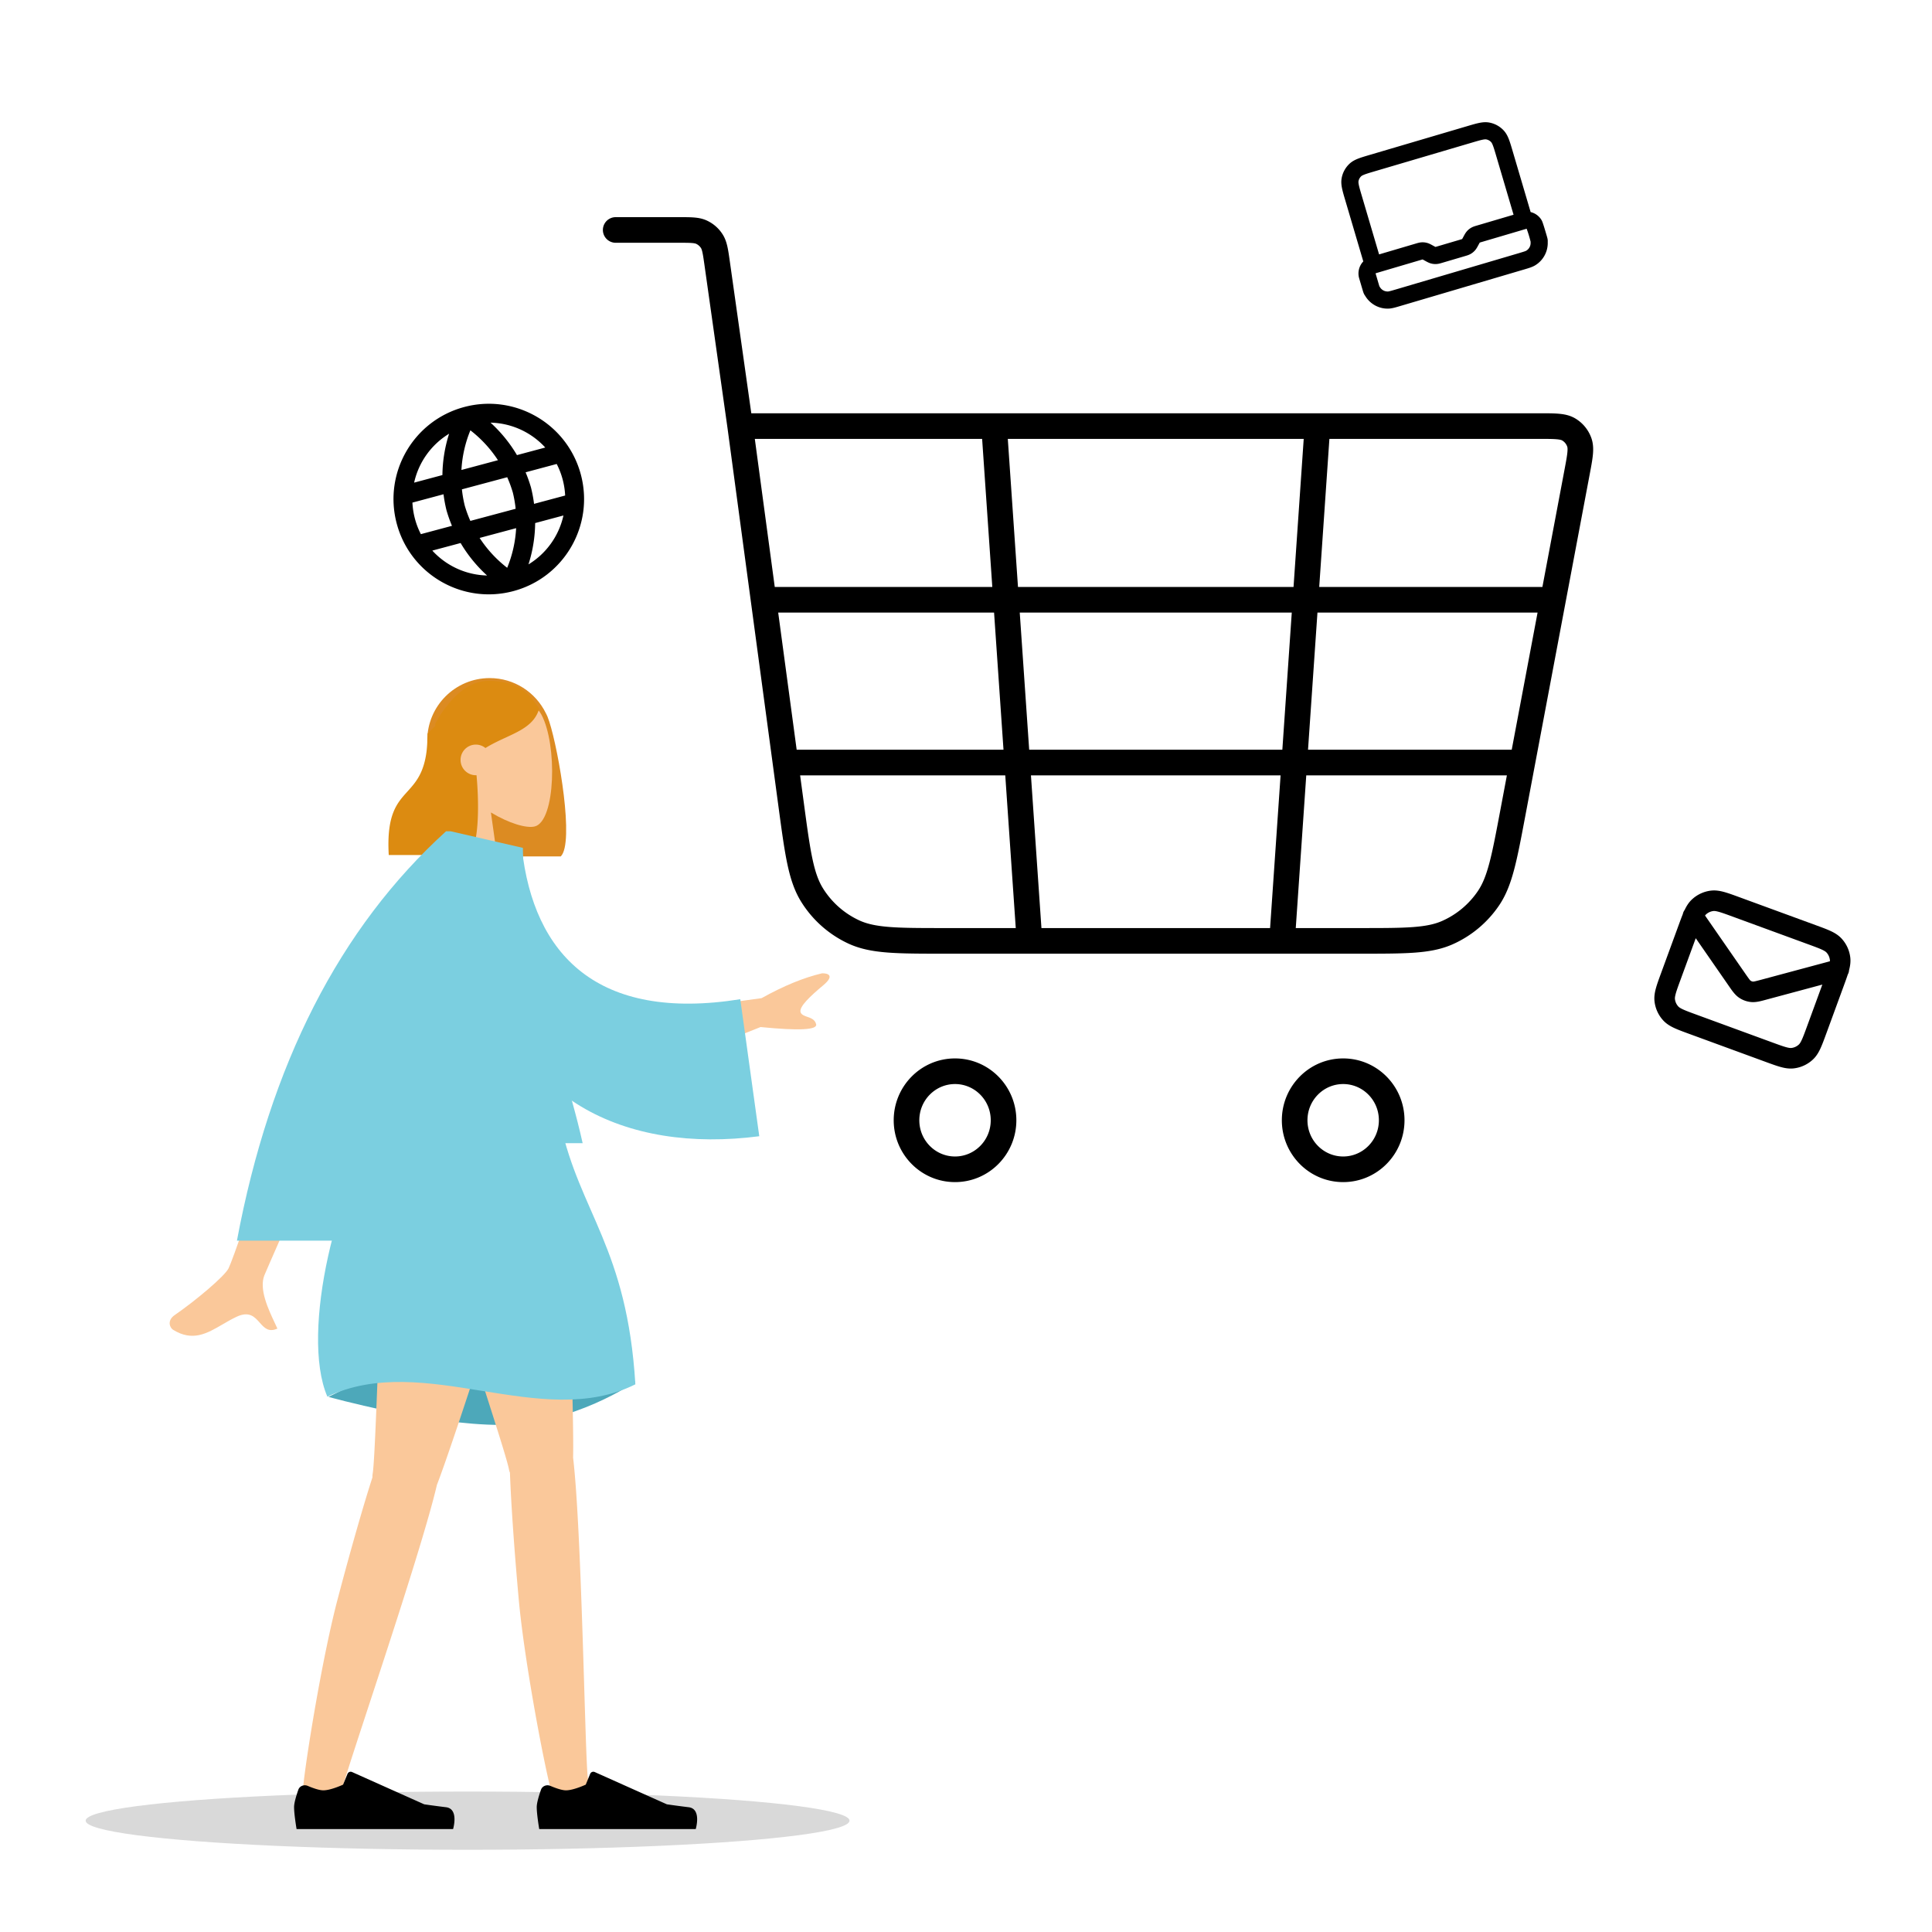
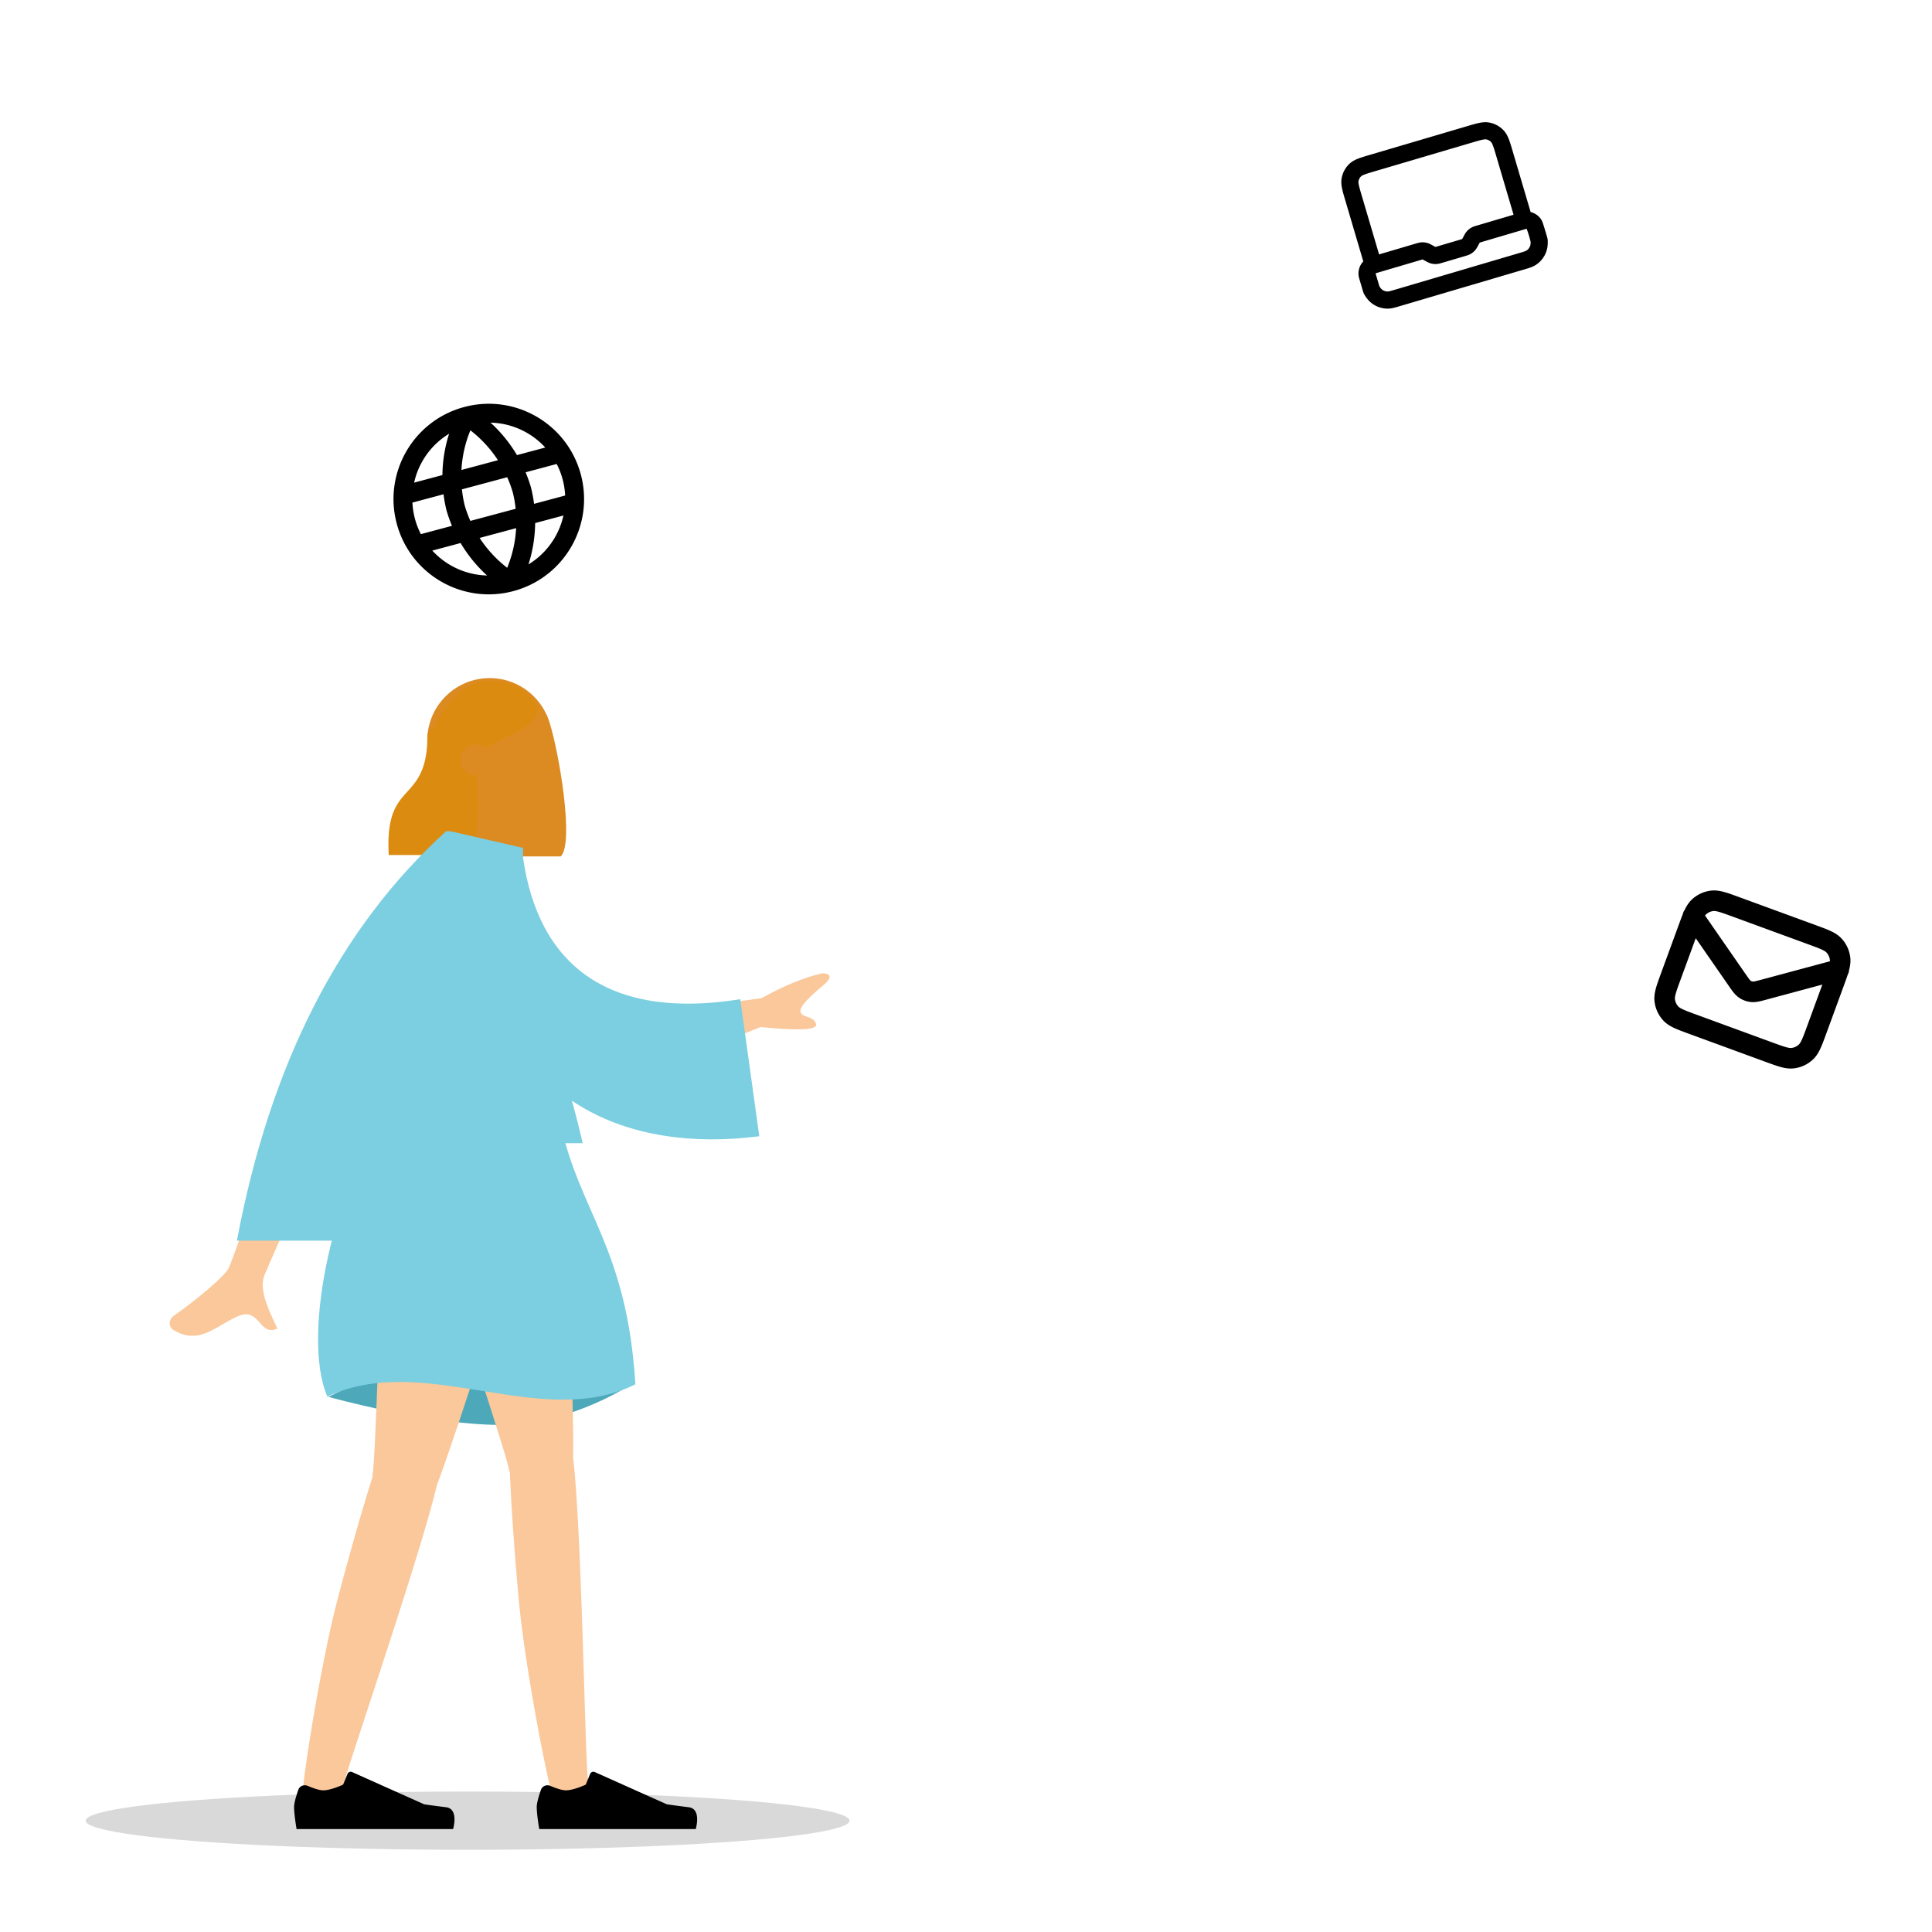
<svg xmlns="http://www.w3.org/2000/svg" width="564" height="564" fill="none">
-   <path fill="#000" fill-rule="evenodd" d="M201.96 70.941c-.869-.067-2.007-.07-3.807-.07h-18.5a3.74 3.74 0 0 1 0-7.478h18.632c1.63 0 3.06 0 4.252.092 1.272.099 2.549.316 3.813.9a10.84 10.84 0 0 1 4.605 4.034c.744 1.171 1.135 2.407 1.409 3.657.258 1.175.46 2.602.691 4.236l6.267 44.332h230.069c2.214-.001 4.115-.001 5.662.136 1.618.142 3.257.459 4.777 1.354a10.88 10.88 0 0 1 4.744 5.788c.58 1.659.582 3.328.419 4.952-.157 1.556-.512 3.44-.927 5.641l-18.804 99.76c-1.225 6.501-2.183 11.583-3.266 15.65-1.103 4.143-2.396 7.488-4.418 10.454a32.1 32.1 0 0 1-13.486 11.275c-3.272 1.456-6.777 2.117-11.018 2.437-4.16.314-9.284.314-15.83.314H275.725c-6.879 0-12.258 0-16.613-.338-4.436-.345-8.09-1.055-11.471-2.624a32.16 32.16 0 0 1-13.676-12.065c-1.988-3.163-3.174-6.715-4.108-11.102-.917-4.31-1.642-9.693-2.57-16.584l-14.916-110.786-6.703-47.42c-.254-1.798-.419-2.942-.609-3.806-.18-.82-.328-1.112-.417-1.252a3.36 3.36 0 0 0-1.428-1.253c-.138-.064-.433-.17-1.254-.234m18.39 57.181 5.82 43.224h63.51l-2.972-43.224zm73.854 0 2.972 43.224h80.441l2.971-43.224zm93.881 0-2.972 43.224h65.155l6.42-34.063c.452-2.398.743-3.961.864-5.157.117-1.163.02-1.572-.038-1.736a3.4 3.4 0 0 0-1.479-1.812c-.133-.078-.494-.248-1.639-.349-1.178-.103-2.747-.107-5.164-.107zm60.773 50.702h-64.259l-2.754 40.043h59.465zm-8.958 47.522h-58.569l-3.065 44.58h18.826c6.731 0 11.573-.002 15.419-.293 3.799-.286 6.358-.84 8.541-1.811a24.66 24.66 0 0 0 10.346-8.654c1.359-1.994 2.38-4.442 3.371-8.166 1.003-3.769 1.913-8.58 3.172-15.26zm-69.13 44.58 3.065-44.58h-72.877l3.065 44.58zm-74.243 0-3.065-44.58h-59.887l1.103 8.194c.953 7.078 1.643 12.179 2.494 16.179.842 3.956 1.79 6.557 3.124 8.679a24.7 24.7 0 0 0 10.494 9.262c2.25 1.044 4.916 1.641 8.9 1.95 4.032.313 9.122.316 16.192.316zm-63.959-52.059h60.379l-2.753-40.043h-63.017zm65.122-40.043 2.754 40.043h73.905l2.753-40.043zm-18.892 137.637c-5.72 0-10.424 4.697-10.424 10.573s4.704 10.573 10.424 10.573c5.721 0 10.425-4.697 10.425-10.573s-4.704-10.573-10.425-10.573m-17.902 10.573c0-9.933 7.978-18.052 17.902-18.052s17.903 8.119 17.903 18.052-7.978 18.052-17.903 18.052-17.902-8.119-17.902-18.052m131.211-10.573c-5.72 0-10.424 4.697-10.424 10.573s4.704 10.573 10.424 10.573 10.424-4.697 10.424-10.573-4.704-10.573-10.424-10.573m-17.903 10.573c0-9.933 7.979-18.052 17.903-18.052s17.903 8.119 17.903 18.052-7.979 18.052-17.903 18.052-17.903-8.119-17.903-18.052" clip-rule="evenodd" />
  <ellipse cx="111.5" cy="8.5" fill="#000" opacity=".15" rx="111.5" ry="8.5" style="mix-blend-mode:multiply" transform="matrix(-1 0 0 1 248 523)" />
  <path fill="#DC8B22" fill-rule="evenodd" d="M142.954 197.952c-10.065 0-18.225 8.159-18.225 18.225v15.584c0 9.129 6.714 16.691 15.473 18.018l.012.225h23.49c3.995-3.918-.52-30.489-3.335-39.296-.357-1.117-.704-1.952-1.045-2.552-2.967-6.044-9.182-10.204-16.37-10.204" clip-rule="evenodd" />
-   <path fill="#FAC89A" fill-rule="evenodd" d="M143.308 237.176c5.245 3.173 10.399 4.707 12.818 4.081 6.066-1.57 6.624-23.845 1.93-32.627-4.694-8.781-28.824-12.609-30.04 4.79-.422 6.039 2.104 11.428 5.837 15.826l-6.693 31.309h19.44z" clip-rule="evenodd" />
  <path fill="#DC8B11" fill-rule="evenodd" d="M125.443 213.522a45 45 0 0 1 1.653-1.588l-.026-.632s6.101-12.537 15.481-12.537c9.371 0 12.335 4.373 14.854 8.09l.007.01c-1.318 4.538-5.289 6.375-9.781 8.451-1.933.894-3.963 1.833-5.919 3.05a4.43 4.43 0 0 0-2.807-.999c-2.461 0-4.455 2.002-4.455 4.472a4.463 4.463 0 0 0 4.657 4.467c.896 9.657.537 20.685-2.132 23.303h-23.49c-.675-11.759 2.356-15.114 5.453-18.542 2.914-3.225 5.887-6.516 5.887-16.934q.314-.308.618-.611" clip-rule="evenodd" />
  <path fill="#4DA8BA" fill-rule="evenodd" d="M95.9 407.786s29.147 8.182 50.295 8.182c21.147 0 39.285-12.601 39.285-12.601s-28.523-8.399-46.98-8.399-42.6 12.818-42.6 12.818" clip-rule="evenodd" />
  <path fill="#FAC89A" fill-rule="evenodd" d="M148.866 429.91a4.6 4.6 0 0 1-.299-.993c-1.324-7.251-28.971-87.909-30.621-102.033l46.081 8.427c1.254 10.738 3.622 77.122 3.274 90.216 2.55 21.222 3.498 88.614 4.308 93.419.853 5.055-9.683 8.232-11.194 1.933-2.404-10.022-7.484-37.467-8.976-53.93-1.399-15.434-2.31-29.256-2.573-37.039" clip-rule="evenodd" />
  <path fill="#FAC89A" fill-rule="evenodd" d="M108.732 431.256a4.6 4.6 0 0 1 .057-1.036c1.226-7.268 2.719-86.863 5.98-100.701l40.434 18.042c-2.48 10.521-22.867 73.717-27.655 85.903-4.832 20.818-26.897 84.474-27.773 89.268-.92 5.042-11.903 4.412-11.178-2.026 1.156-10.243 5.73-37.778 9.936-53.76 3.942-14.984 7.794-28.286 10.199-35.69" clip-rule="evenodd" />
  <path fill="#000" fill-rule="evenodd" d="M160.675 521.347c-1.079-.461-2.356.015-2.746 1.122-.568 1.612-1.242 3.796-1.242 5.07 0 2.199.73 6.418.73 6.418h45.685s1.781-5.909-2.056-6.38-6.375-.851-6.375-.851l-21.053-9.421a1 1 0 0 0-1.334.533l-1.29 3.142s-3.552 1.664-5.773 1.664c-1.237 0-3.12-.688-4.546-1.297m-70.837 0c-1.079-.461-2.356.015-2.746 1.122-.568 1.612-1.242 3.796-1.242 5.07 0 2.199.73 6.418.73 6.418h45.685s1.781-5.909-2.056-6.38-6.374-.851-6.374-.851l-21.054-9.421a1 1 0 0 0-1.334.533l-1.29 3.142s-3.552 1.664-5.773 1.664c-1.237 0-3.12-.688-4.546-1.297" clip-rule="evenodd" />
  <path fill="#7BCFE0" fill-rule="evenodd" d="M111.77 328.037s27.394-7.867 51.84 0c5.67 25.966 19.447 36.272 21.87 76.082-27.54 13.735-61.56-9.796-89.91 3.599-8.1-18.736 3.24-63.856 16.2-79.681" clip-rule="evenodd" />
  <path fill="#FAC89A" fill-rule="evenodd" d="m222.322 291.389-31.982 4.379 5.738 14.382 25.95-10.327q16.778 1.662 16.226-.8c-.31-1.383-1.499-1.801-2.594-2.186-.853-.299-1.65-.579-1.929-1.28-.639-1.6 2.997-4.917 6.581-7.916 3.583-2.998 1.178-3.55-.334-3.506q-8.06 1.896-17.656 7.254M66.732 370.24c2.374-4.834 23.144-67.042 23.144-67.042l17.737.067S78.439 369.162 77.19 372.27c-1.623 4.038 1.134 9.904 3.003 13.882.29.615.558 1.186.785 1.697-2.594 1.165-3.84-.243-5.154-1.728-1.484-1.677-3.054-3.452-6.75-1.726-1.428.667-2.78 1.456-4.1 2.226-4.56 2.661-8.75 5.105-14.449 1.575-.903-.559-1.893-2.666.5-4.313 5.959-4.101 14.547-11.28 15.708-13.643" clip-rule="evenodd" />
  <path fill="#7BCFE0" fill-rule="evenodd" d="m138.459 246.734 13.888.928c3.42 31.059 22.049 50.677 63.76 44.035l5.542 39.997c-38.985 5.057-73.175-10.609-80.182-53.026-1.814-10.98-3.246-22.408-3.008-31.934" clip-rule="evenodd" />
  <path fill="#7BCFE0" fill-rule="evenodd" d="M69.166 362.184q14.463-77.241 61.053-119.516h1.378l.011.013 21.041 4.837c0 25.37 5.624 44.326 11.03 62.551 2.334 7.87 4.628 15.604 6.412 23.659h-56.827c-.8 9.229-1.292 18.714-1.548 28.456z" clip-rule="evenodd" />
  <path fill="#7BCFE0" fill-rule="evenodd" d="M113.264 333.728c1.629-18.789 4.54-36.513 9.351-53.174-1.055 17.817-1.348 39.92 2.198 53.174z" clip-rule="evenodd" />
  <path fill="#000" fill-rule="evenodd" d="M120.398 146.72a22.4 22.4 0 0 0 .739 4.738 22.4 22.4 0 0 0 1.727 4.474l9.076-2.43a41 41 0 0 1-1.605-4.565 41 41 0 0 1-.861-4.647zm.497-5.827 8.258-2.21c.045-4.092.702-8.16 1.953-12.069a22.37 22.37 0 0 0-10.211 14.279m16.422-15.272a35.6 35.6 0 0 0-2.614 11.576l10.662-2.854a35.6 35.6 0 0 0-8.048-8.722m10.751 13.692-13.224 3.54a36 36 0 0 0 .819 4.717 35.5 35.5 0 0 0 1.648 4.495l13.223-3.54a36 36 0 0 0-.818-4.717 36 36 0 0 0-1.648-4.495m7.836 7.774a41 41 0 0 0-.89-4.757 41 41 0 0 0-1.576-4.455l9.077-2.43a22.4 22.4 0 0 1 1.726 4.474c.423 1.581.666 3.168.74 4.738zm-5.229 7.094-10.661 2.854a35.6 35.6 0 0 0 8.047 8.721 35.6 35.6 0 0 0 2.614-11.575M142.185 168a41.1 41.1 0 0 1-7.722-9.479l-8.257 2.21A22.37 22.37 0 0 0 142.185 168m12.088-3.237a41.1 41.1 0 0 0 1.953-12.068l8.257-2.211a22.36 22.36 0 0 1-10.21 14.279m4.9-34.117-8.258 2.211a41 41 0 0 0-7.721-9.479 22.37 22.37 0 0 1 15.979 7.268m-43.348 22.234c-3.972-14.837 4.836-30.084 19.673-34.056s30.084 4.836 34.056 19.673-4.836 30.085-19.673 34.057c-14.837 3.971-30.085-4.837-34.056-19.674M399.83 45.23l28.576-8.43c1.291-.38 2.403-.709 3.34-.903.989-.206 1.997-.313 3.056-.113a7.62 7.62 0 0 1 4.129 2.263c.737.783 1.192 1.689 1.557 2.634.345.897.675 2.014 1.058 3.314l5.285 17.915a5.07 5.07 0 0 1 3.159 2.296c.15.246.251.51.284.596l.003.01c.055.14.11.298.163.454.107.315.23.7.348 1.08.237.765.479 1.586.592 1.968l.007.026c.107.362.188.635.244.837.053.189.115.42.153.658.05.311.046.549.041.689l-.001.036a2 2 0 0 0-.001.17 7.62 7.62 0 0 1-3.626 6.7c-.864.53-1.932.844-3.177 1.21l-.272.08-35.895 10.587-.271.08c-1.245.37-2.312.685-3.325.709a7.62 7.62 0 0 1-6.682-3.66c-.038-.063-.057-.09-.093-.142l-.021-.03a3.5 3.5 0 0 1-.339-.6 6 6 0 0 1-.228-.636c-.063-.2-.143-.474-.25-.836l-.864-2.928a5.08 5.08 0 0 1 1.202-4.946l-5.284-17.914c-.384-1.3-.713-2.417-.91-3.358-.207-.992-.316-2-.121-3.057a7.62 7.62 0 0 1 2.239-4.142c.78-.742 1.686-1.2 2.628-1.564.893-.345 2.005-.673 3.296-1.054m2.76 29.038 10.664-3.146.125-.037c.465-.138 1.046-.311 1.658-.342a5 5 0 0 1 1.575.17c.591.162 1.121.454 1.547.69l.114.062.199.11a16 16 0 0 0 .577.307l.023-.006c.119-.029.28-.076.6-.17l6.546-1.931c.32-.094.481-.143.596-.182l.023-.009.014-.022c.063-.106.144-.254.303-.549l.108-.2.062-.114c.23-.429.517-.962.925-1.418a5 5 0 0 1 1.231-.998c.531-.307 1.112-.477 1.578-.613l.125-.036 10.664-3.146-5.069-17.186c-.419-1.418-.692-2.338-.956-3.023-.253-.658-.423-.89-.531-1.003a2.6 2.6 0 0 0-1.418-.779c-.147-.028-.427-.047-1.11.095-.712.148-1.625.415-3.036.831l-28.389 8.374c-1.411.416-2.323.688-3.001.95-.651.251-.876.419-.984.522a2.62 2.62 0 0 0-.769 1.425c-.028.153-.045.44.099 1.13.15.718.419 1.64.838 3.058zm30.007-3.638c-.32.094-.481.142-.597.182l-.022.008-.014.023c-.063.105-.144.254-.303.548l-.108.2-.062.115c-.23.429-.517.962-.926 1.417a5 5 0 0 1-1.23.999c-.531.306-1.112.476-1.578.612l-.125.037-6.545 1.93-.125.037c-.465.139-1.046.312-1.658.342a5 5 0 0 1-1.575-.17c-.591-.161-1.121-.453-1.547-.689l-.114-.063-.199-.109a16 16 0 0 0-.577-.307l-.023.005c-.119.03-.28.076-.6.17l-13.062 3.854q-.012.004-.013.006l-.013.016-.009.026q-.001.008.004.03l.857 2.906c.115.39.185.628.236.79l.008.025q.069.103.168.265a2.62 2.62 0 0 0 2.294 1.262c.258-.006.627-.092 2.3-.585l35.895-10.588c1.672-.494 2.029-.622 2.249-.756a2.62 2.62 0 0 0 1.242-2.306 9 9 0 0 1-.002-.313l-.007-.026a36 36 0 0 0-1.11-3.648l-.031-.091-.046.01c-.164.04-.384.105-.785.223zm75.102 191.258 22.37 8.195c1.694.62 3.134 1.147 4.279 1.677 1.204.557 2.325 1.221 3.257 2.23a9.82 9.82 0 0 1 2.539 5.515c.152 1.289-.036 2.508-.357 3.72-.03.453-.162.888-.38 1.275-.316.976-.718 2.074-1.17 3.308l-5.104 13.933c-.625 1.706-1.155 3.152-1.686 4.304-.557 1.207-1.219 2.33-2.222 3.266a9.8 9.8 0 0 1-5.501 2.57c-1.364.168-2.648-.049-3.926-.402-1.217-.336-2.657-.863-4.351-1.483l-22.37-8.196c-1.693-.62-3.133-1.147-4.279-1.677-1.203-.557-2.324-1.221-3.257-2.23a9.83 9.83 0 0 1-2.539-5.515c-.161-1.363.06-2.647.414-3.929.339-1.222.869-2.669 1.494-4.374l5.104-13.933c.452-1.234.854-2.332 1.243-3.281.084-.436.264-.854.534-1.219.539-1.133 1.182-2.185 2.131-3.07a9.8 9.8 0 0 1 5.5-2.57c1.364-.168 2.649.049 3.927.402 1.217.336 2.657.863 4.35 1.484m-12.668 12.001-4.447 12.139c-.676 1.846-1.12 3.063-1.385 4.022-.256.926-.27 1.356-.238 1.624.095.807.442 1.558.987 2.147.177.192.506.457 1.369.856.895.414 2.1.858 3.936 1.531l22.146 8.113c1.836.672 3.043 1.112 3.994 1.374.917.253 1.338.263 1.598.231a3.82 3.82 0 0 0 2.14-1.002c.197-.183.465-.52.868-1.393.416-.903.864-2.118 1.54-3.964l4.447-12.139-16.288 4.375-.344.093c-1.415.384-2.832.768-4.243.618a7.5 7.5 0 0 1-3.431-1.256c-1.173-.798-2.007-2.006-2.84-3.214l-.202-.292zm39.159 6.734-20.049 5.386c-2.012.54-2.252.554-2.399.539a1.5 1.5 0 0 1-.689-.253c-.123-.083-.296-.248-1.483-1.961l-11.825-17.062c.103-.144.192-.241.27-.313a3.82 3.82 0 0 1 2.141-1.002c.259-.032.681-.022 1.597.231.951.262 2.158.702 3.994 1.374l22.146 8.114c1.836.672 3.042 1.116 3.937 1.53.863.399 1.191.664 1.369.856a3.83 3.83 0 0 1 .987 2.147c.012.106.018.237.004.414" clip-rule="evenodd" />
</svg>